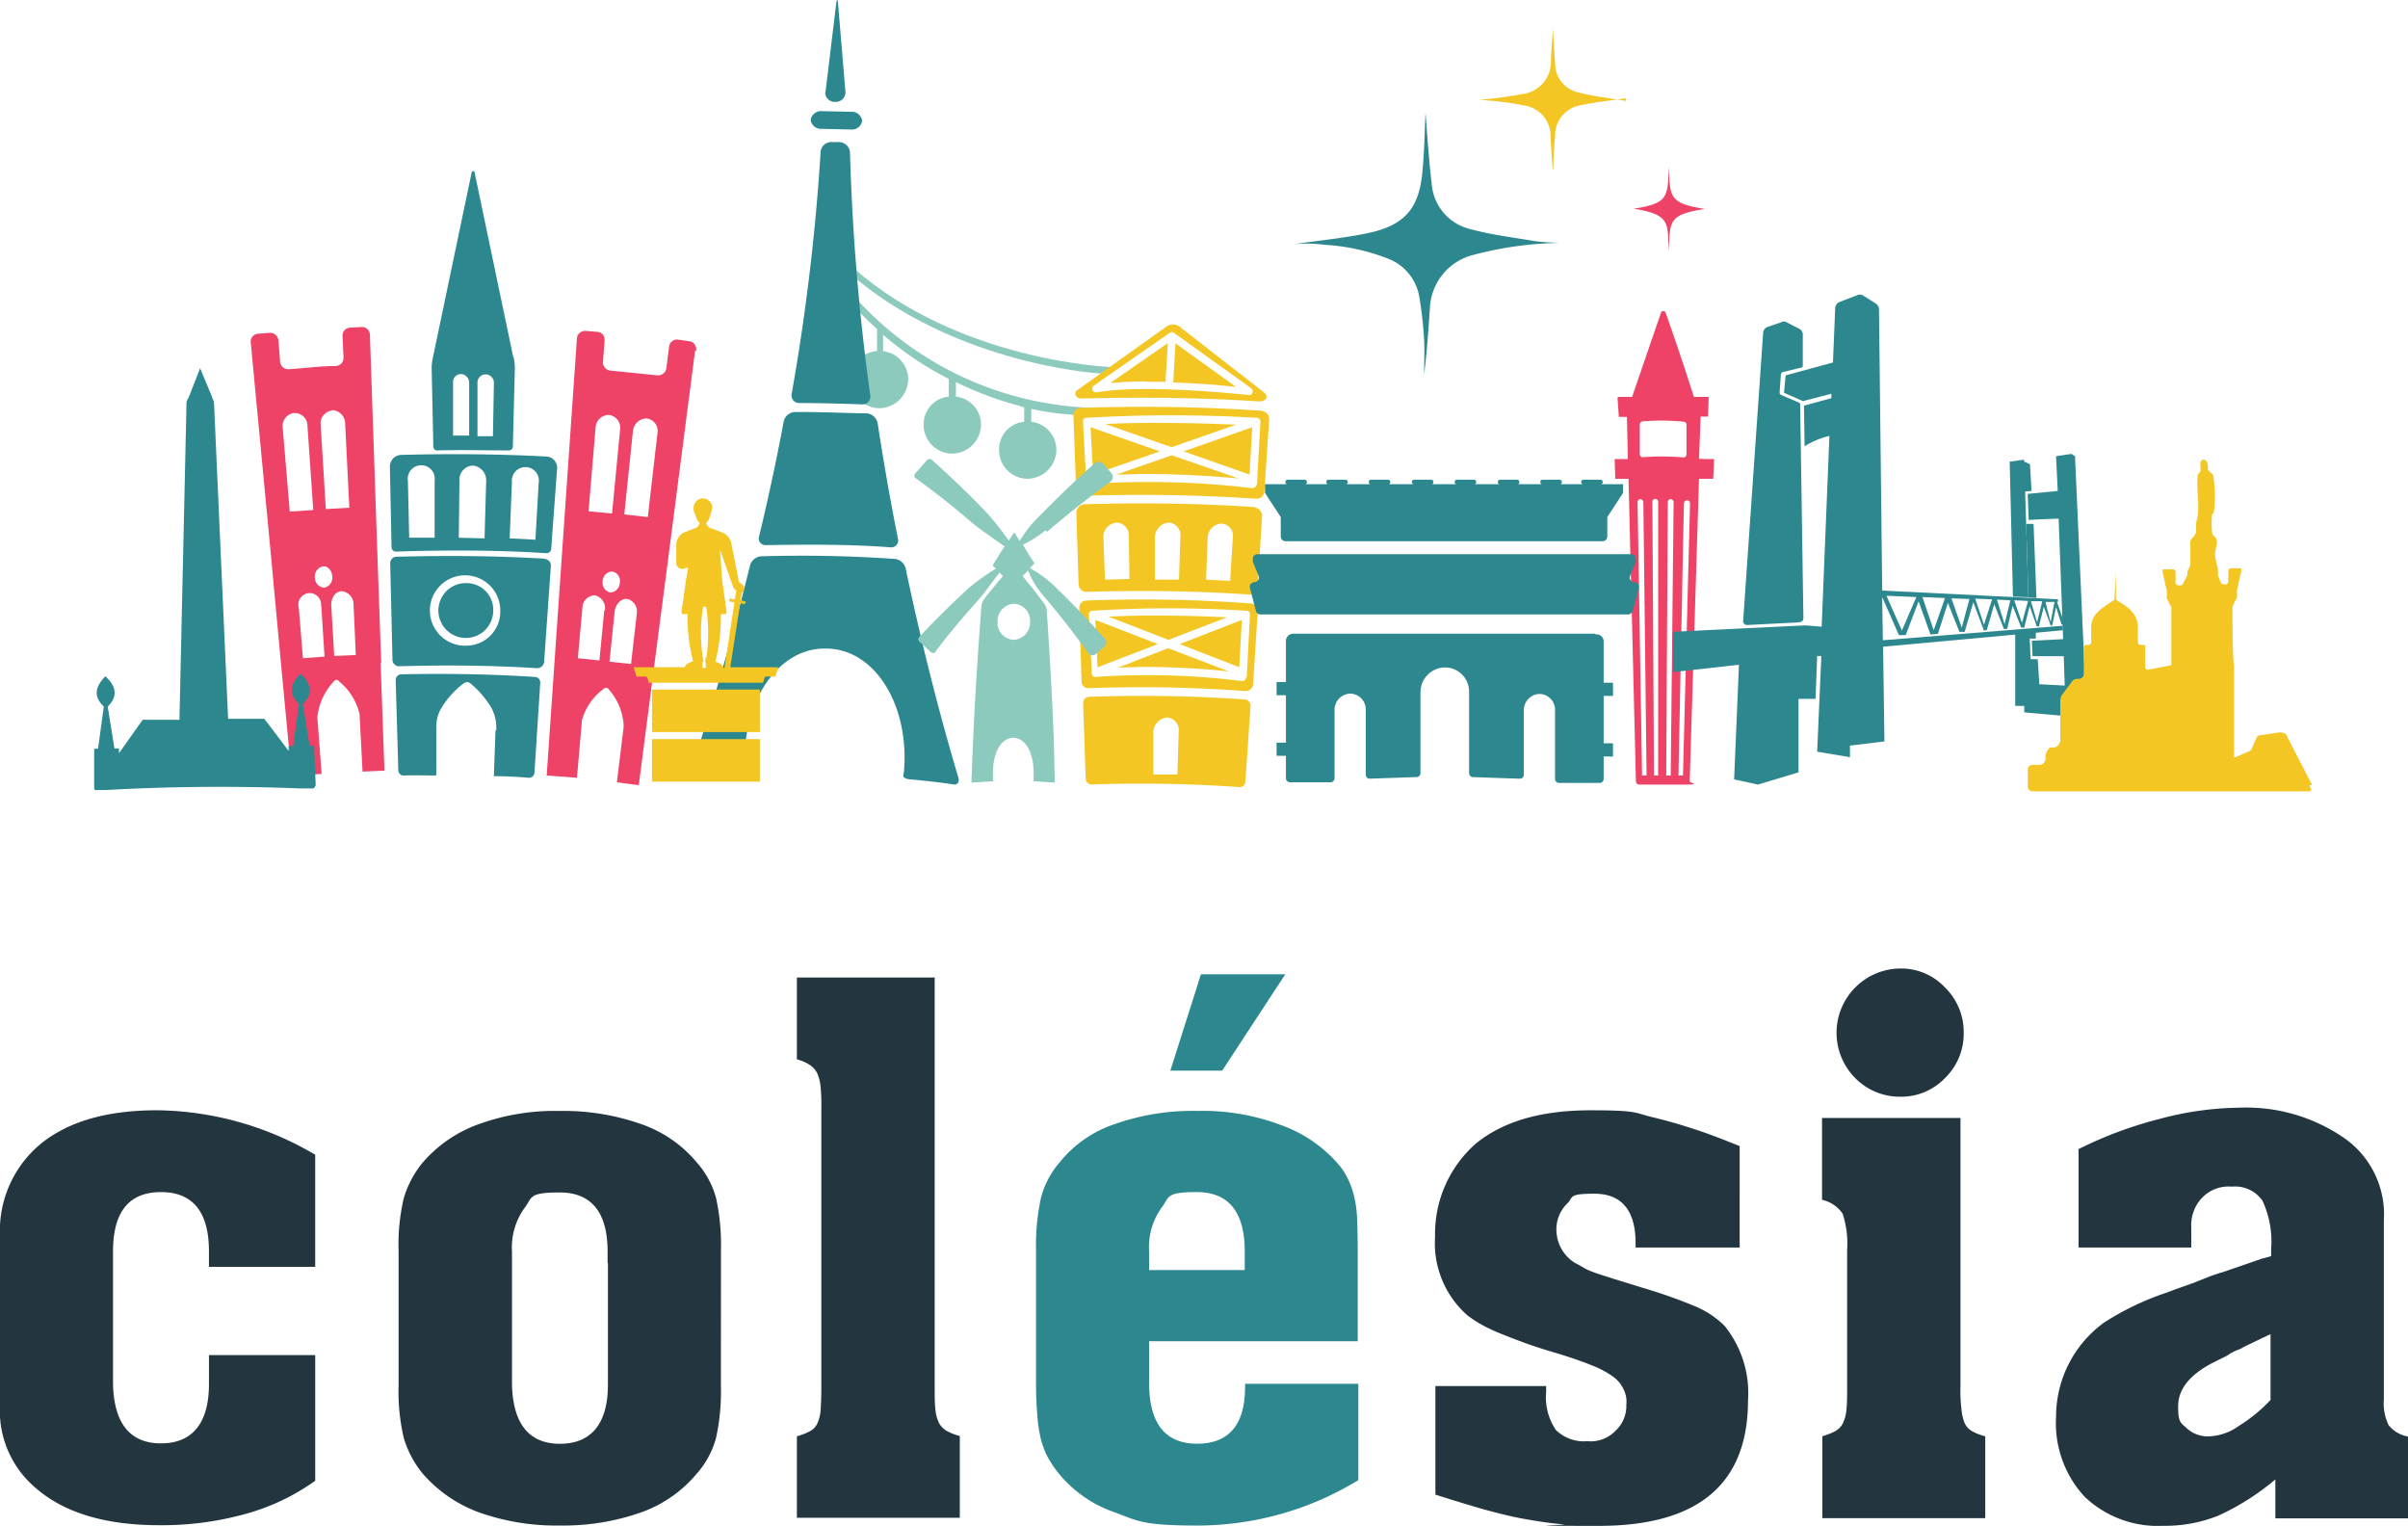
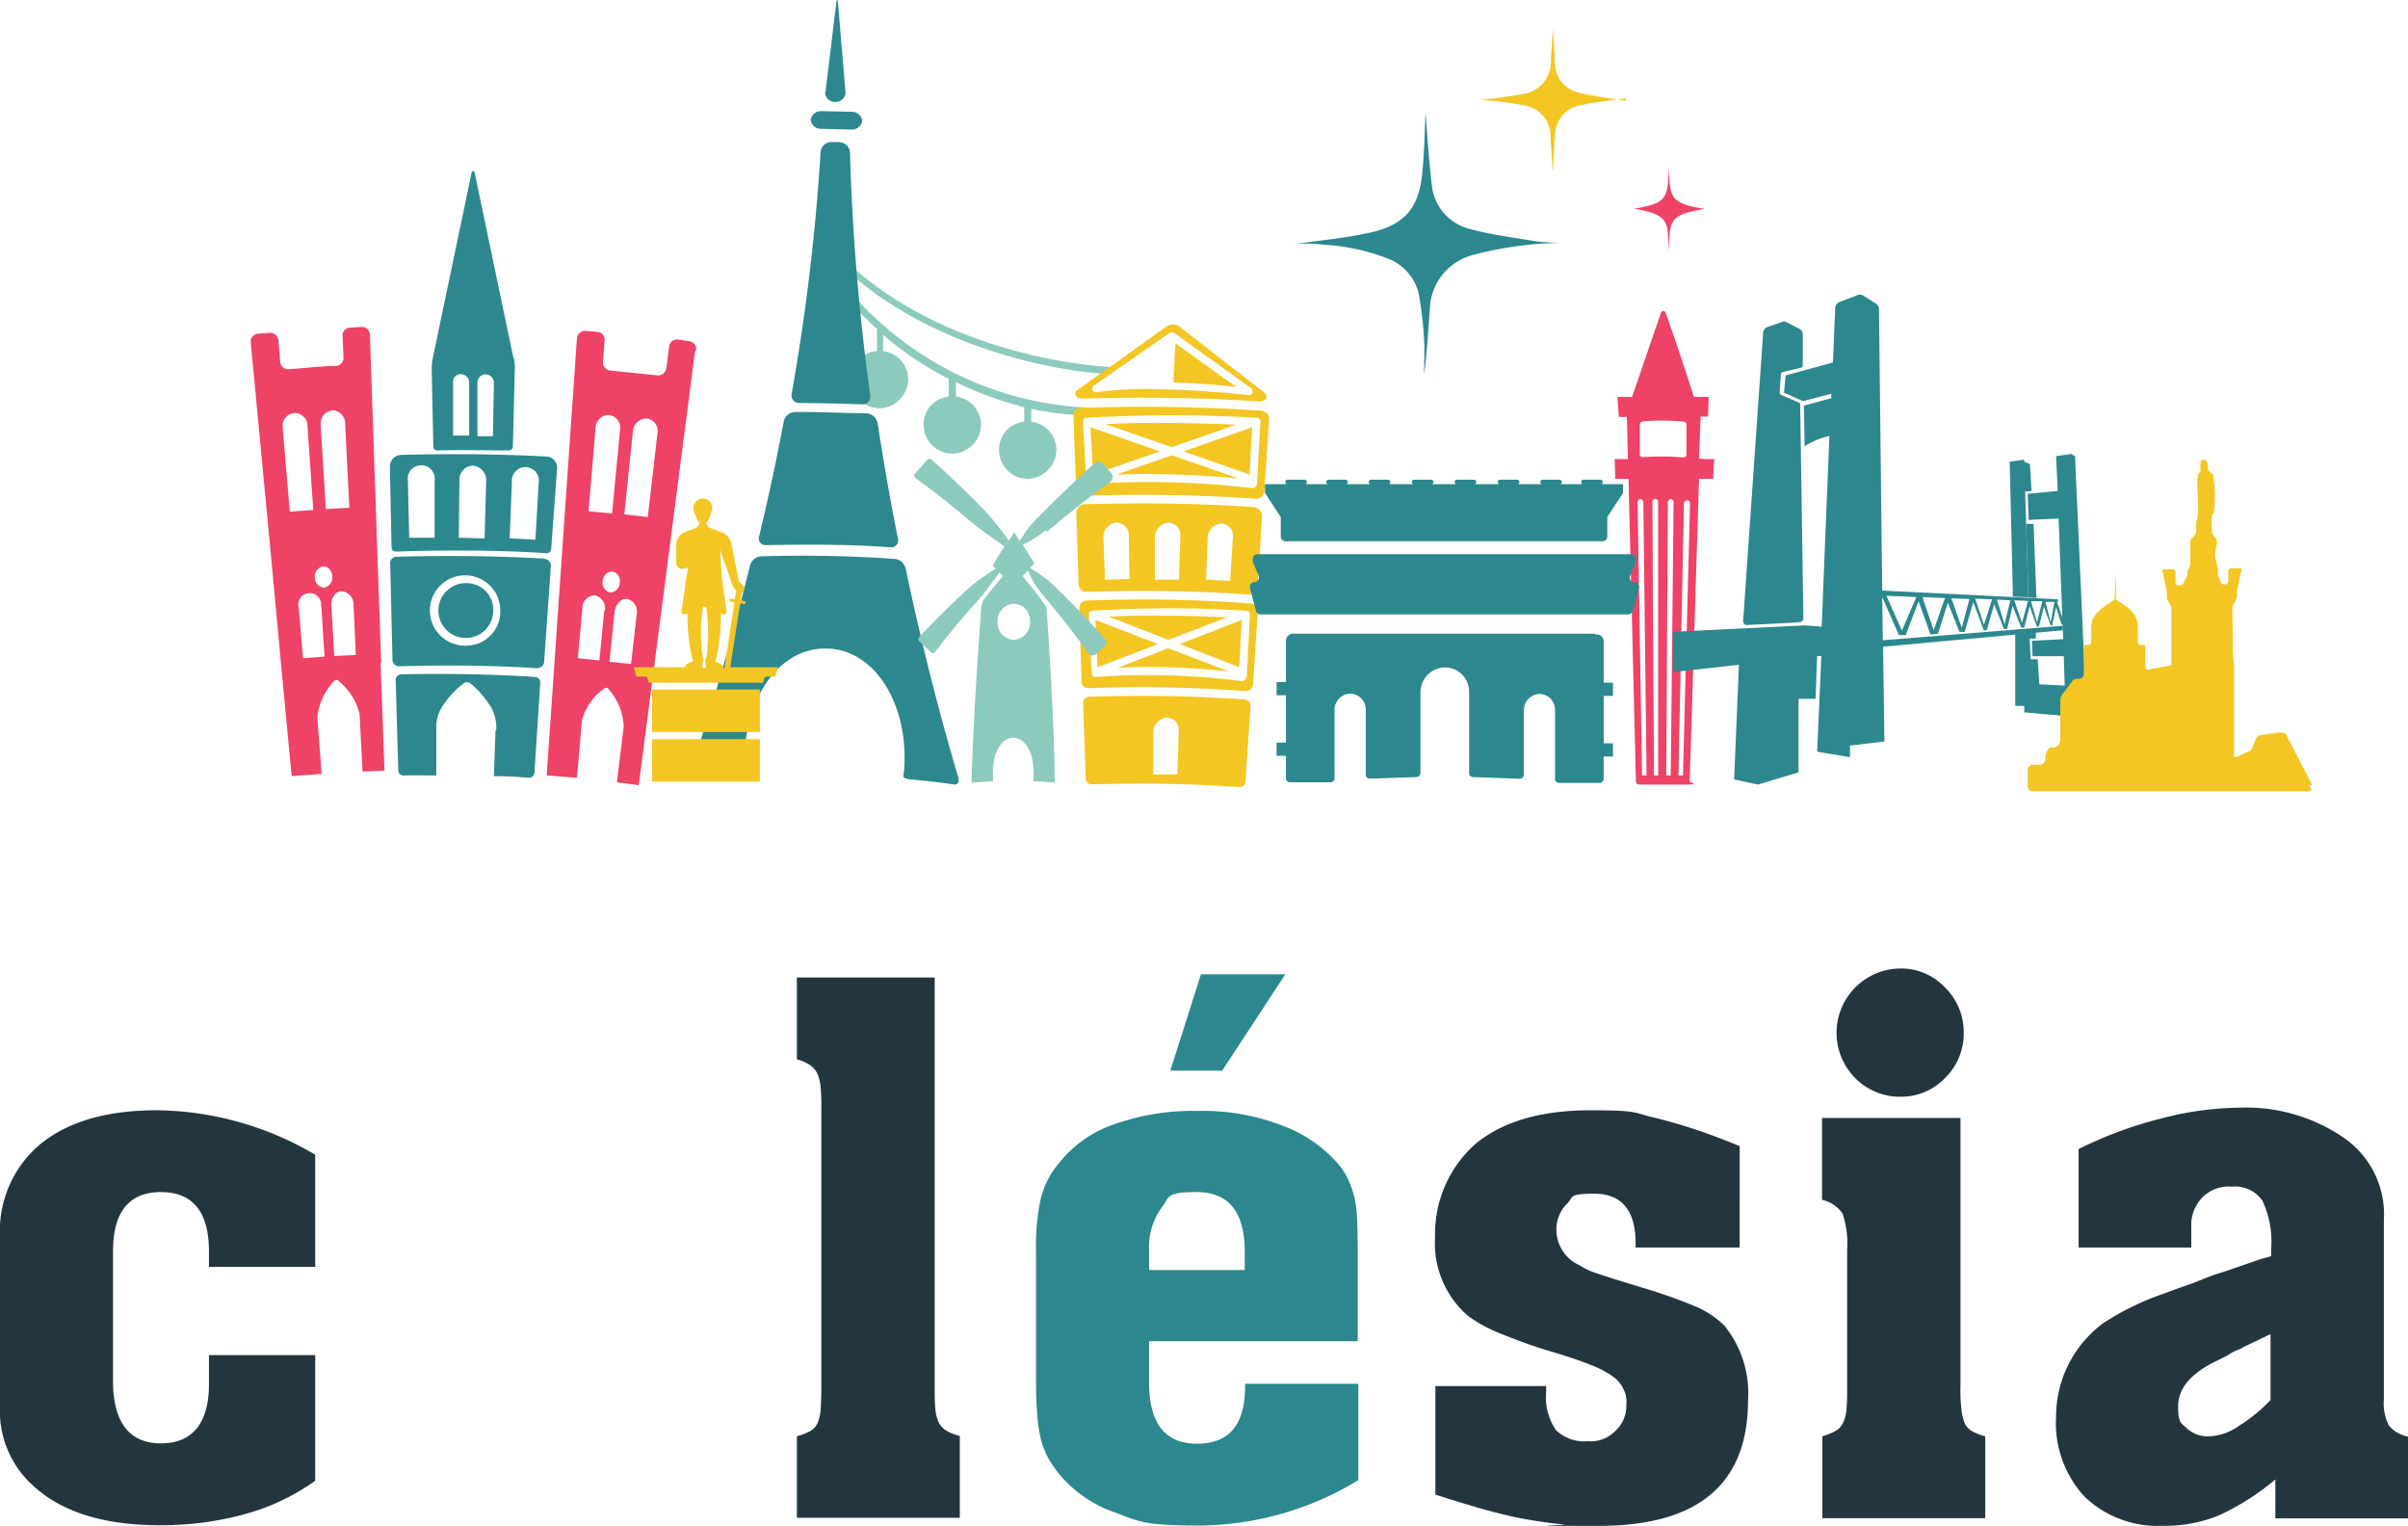
<svg xmlns="http://www.w3.org/2000/svg" width="183.572" height="116.302" viewBox="0 0 183.572 116.302">
  <g transform="translate(-30.741 -19.083)">
    <path d="M61.109,62.143l-.123,3.487c.884,0,1.767.049,2.651.123a.415.415,0,0,0,.442-.393l.442-6.851a.415.415,0,0,0-.393-.442c-3.412-.221-6.823-.27-10.211-.2a.436.436,0,0,0-.417.442l.2,6.876a.4.4,0,0,0,.442.393c.81-.025,1.644,0,2.454,0V61.922a2.846,2.846,0,0,1,.27-1.277,6.634,6.634,0,0,1,1.816-2.087.406.406,0,0,1,.515,0,7.265,7.265,0,0,1,1.6,1.866,3.208,3.208,0,0,1,.368,1.719Z" transform="translate(7.406 12.612)" fill="#2c888e" />
    <path d="M128.441,55.525h-23a.55.55,0,0,0-.563.54v3.143h-.712v1.007h.712v3.61h-.712v1.007h.712v1.719a.3.3,0,0,0,.294.295h3.117a.3.3,0,0,0,.294-.295V61.345a1.236,1.236,0,0,1,1.129-1.252,1.2,1.2,0,0,1,1.251,1.2v4.985a.3.3,0,0,0,.294.295l3.584-.123a.3.3,0,0,0,.294-.295V60.044a1.9,1.9,0,0,1,1.67-1.94,1.846,1.846,0,0,1,2.037,1.842v6.213a.3.3,0,0,0,.294.295l3.584.123a.3.3,0,0,0,.294-.295V61.37a1.236,1.236,0,0,1,1.129-1.252,1.2,1.2,0,0,1,1.251,1.2V66.6a.3.3,0,0,0,.294.295h3.117a.3.3,0,0,0,.294-.295V64.882h.712V63.875H129.1v-3.61h.712V59.258H129.1V56.115a.536.536,0,0,0-.565-.54h-.073V55.55Z" transform="translate(23.895 11.86)" fill="#2c888e" />
    <path d="M130.042,48.231l.122-3.217h.565l.049-1.5h-1.129c-.687-2.161-1.4-4.3-2.159-6.434a.189.189,0,0,0-.343,0l-2.209,6.434H123.93c-.123,0-.1.123-.1.123l.1,1.4h.614l.073,3.217h-1.006l.049,1.5h1.006l.565,23.059a.253.253,0,0,0,.27.246h3.559c1.178,0,.245-.123.27-.246l.712-23.059h1.08l.073-1.5c-.368,0-.736,0-1.1-.025h-.049ZM125.7,72.371l-.343-20.849a.237.237,0,0,1,.22-.221.261.261,0,0,1,.221.221l.245,20.849H125.7Zm.908,0-.122-20.849a.221.221,0,1,1,.441,0V72.371h-.319Zm-.859-24.262a.22.22,0,0,1-.221-.221V45.6a.238.238,0,0,1,.221-.221,16.519,16.519,0,0,1,3.117.025.22.22,0,0,1,.22.221v2.284a.237.237,0,0,1-.22.221A18.9,18.9,0,0,0,125.746,48.108Zm2.16,24.262h-.368l.122-20.849a.238.238,0,0,1,.221-.221.261.261,0,0,1,.221.221l-.221,20.849Zm.932,0h-.367l.416-20.751a.243.243,0,0,1,.247-.221.22.22,0,0,1,.22.221l-.539,20.751Z" transform="translate(30.223 5.822)" fill="#ee4266" />
    <path d="M79.574,34.891l.344-.393c8.026,7.073,19.464,7.539,19.562,7.539v.516h-.245c-1.669,0-12.2-1.13-19.636-7.686Z" transform="translate(15.892 5.017)" fill="#8ccabe" />
    <path d="M81.746,40.345V38.651a25.367,25.367,0,0,1-2.283-2.308L79.856,36a25.414,25.414,0,0,0,19.685,8.669v.516h-.417a20.28,20.28,0,0,1-5.621-.442v.982a2.159,2.159,0,0,1,1.914,2.161,2.239,2.239,0,0,1-2.184,2.186,2.19,2.19,0,0,1-2.185-2.186,2.107,2.107,0,0,1,1.915-2.161V44.618a1.409,1.409,0,0,1-.344-.1,26.345,26.345,0,0,1-4.86-1.817v1.105a2.159,2.159,0,0,1,1.915,2.161,2.239,2.239,0,0,1-2.185,2.186A2.19,2.19,0,0,1,85.3,45.969a2.107,2.107,0,0,1,1.914-2.161V42.457a24.849,24.849,0,0,1-5.007-3.364v1.252a2.159,2.159,0,0,1,1.914,2.161,2.239,2.239,0,0,1-2.184,2.186,2.19,2.19,0,0,1-2.185-2.186,2.107,2.107,0,0,1,1.915-2.161h.074Z" transform="translate(15.856 5.505)" fill="#8ccabe" />
    <path d="M61.785,43.088,58.84,29.017c0-.123-.2-.123-.221,0L55.673,43.088a3.765,3.765,0,0,0-.1,1.056l.123,5.771a.29.29,0,0,0,.319.295c1.816-.049,3.608,0,5.424,0a.3.3,0,0,0,.319-.295l.147-5.771a3.946,3.946,0,0,0-.1-1.08ZM58.422,49.08H57.2V45.053a.6.6,0,0,1,.589-.663.655.655,0,0,1,.638.663V49.08Zm1.865.049H59.061V45.053a.619.619,0,0,1,.638-.638.634.634,0,0,1,.614.663l-.074,4.052Z" transform="translate(8.08 3.203)" fill="#2c888e" />
    <path d="M65.145,45.381c-3.731-.2-7.462-.221-11.192-.123a.9.9,0,0,0-.785.982l.123,6.041a.336.336,0,0,0,.344.344c3.829-.123,7.658-.123,11.462.123a.355.355,0,0,0,.368-.344l.442-6.041A.859.859,0,0,0,65.145,45.381ZM54.639,51.593l-.1-4.347a1.031,1.031,0,1,1,2.037-.025v4.347H54.615Zm5.768.025-1.988-.049.049-4.347A1.07,1.07,0,0,1,59.5,46.068a1.129,1.129,0,0,1,1.006,1.2l-.123,4.346Zm3.854.1-1.964-.1.172-4.3a1.031,1.031,0,1,1,2.037.1Z" transform="translate(7.298 8.5)" fill="#2c888e" />
    <path d="M73.574,39.608a.617.617,0,0,0-.515-.712l-.884-.123a.61.61,0,0,0-.663.565l-.2,1.6a.64.64,0,0,1-.663.565l-3.633-.368a.629.629,0,0,1-.54-.688l.123-1.6a.6.6,0,0,0-.565-.663l-.908-.074a.624.624,0,0,0-.638.589L63.339,55.276,62.75,63.8,62.185,72l2.307.172.368-4.224v-.123a4.465,4.465,0,0,1,1.669-2.431.242.242,0,0,1,.393.049,4.521,4.521,0,0,1,1.129,2.726v.123l-.515,4.224,1.669.221,1.055-8.153,1.1-8.448,2.135-16.5h.049Zm-4.811,6.139a1.041,1.041,0,0,1,1.055-.958.955.955,0,0,1,.81,1.13L69.892,52.3l-1.792-.2.663-6.385Zm-2.847-.27a1,1,0,0,1,1.031-.958.988.988,0,0,1,.834,1.13l-.614,6.385-1.792-.172.54-6.409Zm1.1,12.573a.762.762,0,0,1-.564-.86.752.752,0,0,1,.736-.737.715.715,0,0,1,.565.86A.753.753,0,0,1,67.02,58.051Zm1.3.491a.979.979,0,0,1,.736,1.13L68.616,63.5l-1.644-.172.393-3.831C67.438,58.935,67.855,58.493,68.321,58.542Zm-1.743.86-.368,3.831-1.644-.172.344-3.831a.956.956,0,0,1,.957-.958,1,1,0,0,1,.761,1.13Z" transform="translate(10.233 6.192)" fill="#ee4266" />
    <path d="M55.108,63.477,54.813,55.1l-.565-16.6a.607.607,0,0,0-.614-.614l-.908.049a.6.6,0,0,0-.565.663l.074,1.6a.629.629,0,0,1-.565.663c-1.227,0-2.43.172-3.633.246a.624.624,0,0,1-.638-.589l-.123-1.6a.645.645,0,0,0-.663-.589l-.908.074a.6.6,0,0,0-.54.688l1.571,16.551.785,8.472.761,8.005,2.283-.172-.319-4.224V67.6a4.653,4.653,0,0,1,1.276-2.726.206.206,0,0,1,.344,0,4.552,4.552,0,0,1,1.6,2.554v.123l.221,4.224,1.669-.074-.295-8.2Zm-4.344-5.722a.756.756,0,0,1-.712-.761.779.779,0,0,1,.614-.86c.368-.049.687.319.712.761A.779.779,0,0,1,50.763,57.756Zm1.325.27A1,1,0,0,1,53,59.033l.172,3.855-1.645.074L51.3,59.106C51.279,58.542,51.622,58.026,52.089,58.026Zm-1.546,1.13.245,3.855-1.645.123-.319-3.856a.868.868,0,1,1,1.694-.123Zm.81-14.931a1.027,1.027,0,0,1,1.006,1.007l.319,6.434-1.792.1-.393-6.409a.986.986,0,0,1,.884-1.105Zm-2.872.221a.973.973,0,0,1,1.006.982l.442,6.409-1.792.123-.54-6.409a.985.985,0,0,1,.859-1.105Z" transform="translate(4.694 6.12)" fill="#ee4266" />
    <path d="M58.112,52.617A2.091,2.091,0,1,0,60.075,54.7,2.03,2.03,0,0,0,58.112,52.617Z" transform="translate(8.268 10.913)" fill="#2c888e" />
    <path d="M64.943,51.258c-3.755-.221-7.511-.245-11.266-.147a.49.49,0,0,0-.491.54l.172,7.318a.5.5,0,0,0,.515.491c3.51-.1,7.02-.074,10.505.147a.534.534,0,0,0,.54-.467l.515-7.318a.5.5,0,0,0-.466-.54Zm-5.866,6.63a2.683,2.683,0,1,1,2.5-2.677A2.6,2.6,0,0,1,59.076,57.889Z" transform="translate(7.303 10.405)" fill="#2c888e" />
    <path d="M78.23,26.081l.81-6.7c.049-.393.123-.393.147,0l.565,6.753a.732.732,0,0,1-.785.712.715.715,0,0,1-.761-.737Z" transform="translate(15.445)" fill="#2c888e" />
    <path d="M80.414,26.873,78.2,26.824a.794.794,0,0,1-.835-.687.8.8,0,0,1,.859-.663l2.234.049a.794.794,0,0,1,.835.688.784.784,0,0,1-.859.663Z" transform="translate(15.175 2.08)" fill="#2c888e" />
    <path d="M79.913,27.252h-.54a.825.825,0,0,0-.884.688,164.359,164.359,0,0,1-2.209,18.491.581.581,0,0,0,.589.712c1.6,0,3.191.049,4.786.1a.59.59,0,0,0,.614-.687,169,169,0,0,1-1.546-18.541.858.858,0,0,0-.859-.761Z" transform="translate(14.816 2.659)" fill="#2c888e" />
    <path d="M86.711,67.591v.221c-.049.123.2.246.491.27,1.1.1,2.234.221,3.363.393.295.025.442-.221.319-.565-1.375-4.641-2.749-9.921-4-15.888a.965.965,0,0,0-.785-.737,102.665,102.665,0,0,0-10.284-.2.96.96,0,0,0-.81.737c-1.448,5.894-3.019,11.2-4.565,15.741-.123.344,0,.614.319.589,1.129-.1,2.234-.221,3.363-.27.295,0,.54-.123.515-.246V67.42c-.344-5.083,2.43-9.405,6.21-9.307,3.78.049,6.382,4.469,5.891,9.528Z" transform="translate(12.903 10.402)" fill="#2c888e" />
    <path d="M82.586,42.878c-1.816-.025-3.657-.123-5.474-.1a.911.911,0,0,0-.834.737c-.565,3.02-1.2,5.943-1.866,8.718a.505.505,0,0,0,.491.688c3.191-.049,6.406-.074,9.573.172a.529.529,0,0,0,.515-.663c-.564-2.824-1.08-5.746-1.546-8.791a.937.937,0,0,0-.81-.761Z" transform="translate(14.205 7.711)" fill="#2c888e" />
    <path d="M135.3,60.486a.3.3,0,0,0,.294-.319l-.245-16.281a.156.156,0,0,0-.123-.147l-1.325-.565a.214.214,0,0,1-.122-.172l.1-1.4a.229.229,0,0,1,.122-.172l1.424-.344c.1,0,.123-.1.123-.172V38.556a.475.475,0,0,0-.245-.418l-1.007-.516a.333.333,0,0,0-.367,0l-1.08.368a.518.518,0,0,0-.319.393L131,60.412a.3.3,0,0,0,.27.295l3.927-.2Z" transform="translate(32.627 6.016)" fill="#2c888e" />
    <path d="M148,47.926l-.123-2.063-.441-.2v-.147l-1.105.147.247,10.289,1.178.049-.247-8.055L148,47.9Z" transform="translate(37.617 8.603)" fill="#2c888e" />
    <path d="M147.817,49.209h-.539l.171,5.6.614.049-.22-5.648Z" transform="translate(37.925 9.804)" fill="#2c888e" />
    <path d="M151.164,61.868l-.245-2.308-2.259-.123h-.171l-.123-1.915h-.539l-.074-1.572h.467V55.36h-.539l-1.031.049v5.673h.687v.491l3.829.344Z" transform="translate(37.72 11.806)" fill="#2c888e" />
    <path d="M151,45.384l-.294-.2-1.178.172.122,2.529v.123l-2.282.221.074,1.989c.687-.049,2.282-.1,2.282-.1l.343,9.184-2.38.123.049,1.179h2.38l.123,3.88,1.1-.123.467-.344-.835-18.712Z" transform="translate(37.955 8.496)" fill="#2c888e" />
    <path d="M126.963,64.8l5.031-.565-.368,8.742,1.817.393,3.092-.933v-5.6h1.3l.122-3.266h.319c0-.025-.319,7.293-.319,7.293l2.5.418V70.4l2.627-.319-.1-7.22,13.7-1.252v-.344l-13.721,1.105-.049-3.291,1.276,2.9h.516l.982-2.578.908,2.529.565-.049.761-2.358.883,2.21h.394l.663-2.259.81,2.161.22-.049.565-1.965.737,1.891h.245l.418-1.768.663,1.67h.221l.416-1.645.541,1.547h.171c0-.025.368-1.5.368-1.5l.516,1.424h.123l.294-1.4.417,1.326h.245l-.59-1.719h.074v-.2l-13.4-.663-.245-21.438a.549.549,0,0,0-.245-.442l-.933-.589a.455.455,0,0,0-.467-.049l-1.351.516a.539.539,0,0,0-.343.467l-.171,4.15-3.609.982-.122,1.326,1.447.638,2.16-.565v.344c-.565.147-2.086.565-2.086.565L137,47.583a6.213,6.213,0,0,1,1.89-.786l-.59,14.538-1.251-.1-10.088.491V64.8Zm29.085-5.329-.294,1.523-.392-1.547h.687Zm-.932-.049-.394,1.572-.467-1.6h.835v.025Zm-1.08-.049-.467,1.67-.589-1.719Zm-1.351-.049-.441,1.817-.588-1.866,1.055.049Zm-1.4-.049-.614,1.915-.663-1.989,1.276.049Zm-1.719-.049-.588,2.186-.786-2.235Zm-1.865-.074-.859,2.456-.859-2.529Zm-2.184-.074-1.1,2.554-1.178-2.652Z" transform="translate(31.314 5.513)" fill="#2c888e" />
-     <path d="M53,72.086a.194.194,0,0,1-.2.2h-.933q-7.437-.295-14.85.123h-.663a.149.149,0,0,1-.2-.147v-3h.295l.442-3.217c-.834-.786-.638-1.547.123-2.308.785.737,1.006,1.5.172,2.308l.515,3.192h.344v.368l.712-1.007,1.1-1.547h2.8c0-.025.54-24.238.54-24.238l.049-.1v-.049l.1-.147.54-1.375.344-.884.933,2.235v.049l.123.246,1.08,24.189h2.749c0-.025,1.129,1.473,1.129,1.473l.736.982v-.368h.344l.442-3.217c-.834-.786-.638-1.547.123-2.308.785.737,1.006,1.5.172,2.308l.515,3.192h.344l.123,3v.049H53Z" transform="translate(1.765 6.892)" fill="#2c888e" />
    <path d="M115.2,25.659c.122,1.645.245,3.487.465,5.353a3.84,3.84,0,0,0,3.019,3.413c1.547.418,3.166.614,4.762.884.614.1,1.227.1,1.914.147a27.333,27.333,0,0,0-6.5.909,4.373,4.373,0,0,0-3.339,4.1c-.122,1.67-.22,3.34-.441,5.01,0-.884.049-1.768,0-2.652a29.086,29.086,0,0,0-.368-3.266,3.779,3.779,0,0,0-2.257-2.849,15.636,15.636,0,0,0-4.935-1.105,10.609,10.609,0,0,0-2.331-.049c1.939-.295,3.9-.467,5.792-.884,2.921-.663,3.805-2.161,4-4.985.123-1.4.147-2.8.2-4Z" transform="translate(24.226 2.14)" fill="#2c888e" />
    <path d="M121.423,31.494c-.025-.589-.1-1.547-.147-2.456a2.366,2.366,0,0,0-2.062-2.456,23.039,23.039,0,0,0-3.436-.418,31.072,31.072,0,0,0,3.337-.442A2.473,2.473,0,0,0,121.3,23.1c.049-.909.123-1.817.147-2.382.05.663.1,1.67.172,2.677a2.262,2.262,0,0,0,1.792,2.21c1.2.295,2.406.442,3.608.638v-.2c-1.129.172-2.259.27-3.363.516a2.327,2.327,0,0,0-2.037,2.382c-.1.958-.122,1.891-.147,2.529Z" transform="translate(27.674 0.531)" fill="#f3c623" />
    <path d="M130.055,31.9c-2.725.442-2.578.909-2.676,3.217-.122-2.063.245-2.8-2.675-3.241,2.626-.418,2.6-.835,2.675-3.217.1,2.308,0,2.8,2.676,3.217Z" transform="translate(30.579 3.118)" fill="#ee4266" />
    <path d="M93.463,43.65l.2,3.61,5.081-1.768Z" transform="translate(20.412 7.995)" fill="#f3c623" />
    <path d="M104.28,43.536c-2.282-.1-6.651-.221-9.965-.049l5.056,1.768Z" transform="translate(20.689 7.914)" fill="#f3c623" />
    <path d="M94.969,46.737c.663,0,1.448-.049,2.332-.049,1.939,0,4.394.1,6.97.344l-5.1-1.768-4.222,1.473Z" transform="translate(20.894 8.52)" fill="#f3c623" />
    <path d="M103.847,47.236l.2-3.585-5.228,1.842,5.032,1.768Z" transform="translate(22.153 7.995)" fill="#f3c623" />
    <path d="M106.89,42.779a137.555,137.555,0,0,0-13.868-.221.542.542,0,0,0-.54.589l.2,5.55a.571.571,0,0,0,.564.565,131.542,131.542,0,0,1,13.2.221.573.573,0,0,0,.59-.54l.368-5.525a.6.6,0,0,0-.541-.614Zm-.443,5.6c0,.1-.049.147-.122.221a.28.28,0,0,1-.2.074H106.1a67.584,67.584,0,0,0-12.4-.319.222.222,0,0,1-.172-.074v-.025c0-.025-.049-.049-.074-.1v-.1l-.245-4.445v-.1s.025,0,.025-.049c0-.025.049-.074.074-.1a.128.128,0,0,1,.1-.049h.049a112.818,112.818,0,0,1,13.009,0h.049c.049,0,.073,0,.1.049.024,0,.049.049.073.1,0,0,.025,0,.05.049v.123l-.27,4.764h-.025Z" transform="translate(20.092 7.614)" fill="#f3c623" />
    <path d="M106.271,48.315c-4.32-.295-8.665-.344-13.009-.221a.651.651,0,0,0-.614.663l.172,5.427a.594.594,0,0,0,.638.589c4.124-.123,8.247-.074,12.346.2a.628.628,0,0,0,.663-.565l.343-5.4a.645.645,0,0,0-.565-.663ZM94.832,53.84,94.71,50.6a1.084,1.084,0,0,1,1.006-1.105.965.965,0,0,1,.933,1.056l.049,3.241Zm5.67,0H98.637V50.574a1.158,1.158,0,0,1,1.055-1.08.96.96,0,0,1,.884,1.105l-.1,3.241Zm3.878.1-1.841-.1.123-3.241a1.111,1.111,0,0,1,1.079-1.031.936.936,0,0,1,.835,1.105l-.2,3.241Z" transform="translate(20.146 9.421)" fill="#f3c623" />
-     <path d="M97.439,41.762h1.375l.172-2.947L94.592,41.86a26.418,26.418,0,0,1,2.847-.123Z" transform="translate(20.779 6.422)" fill="#f3c623" />
    <path d="M98.222,41.8c1.914.074,3.706.221,4.786.344l-4.614-3.315Z" transform="translate(21.96 6.427)" fill="#f3c623" />
    <path d="M107.075,43l-6.529-5.083a.846.846,0,0,0-1.031,0L92.667,42.8c-.245.344.123.614.442.589,4.492-.123,9.008-.074,13.5.221.319,0,.761-.221.467-.565Zm-.982-.049a.255.255,0,0,1-.245.172h-.024c-.1,0-7.9-.884-11.61-.2a.358.358,0,0,1-.319-.172.315.315,0,0,1,.1-.344l5.793-4.027a.258.258,0,0,1,.319,0l5.89,4.224A.3.3,0,0,1,106.093,42.947Z" transform="translate(20.127 6.071)" fill="#f3c623" />
    <path d="M93.74,54.731l.172,3.61,4.59-1.768Z" transform="translate(20.502 11.601)" fill="#f3c623" />
    <path d="M103.533,54.615c-2.087-.1-6.038-.221-9.033-.049l4.565,1.768Z" transform="translate(20.749 11.519)" fill="#f3c623" />
    <path d="M95.08,57.833c.589,0,1.325-.049,2.111-.049a61.8,61.8,0,0,1,6.308.344L98.86,56.36l-3.8,1.473Z" transform="translate(20.93 12.131)" fill="#f3c623" />
    <path d="M103.133,58.316l.2-3.585-4.737,1.842,4.541,1.768Z" transform="translate(22.081 11.601)" fill="#f3c623" />
    <path d="M105.9,53.859a112.95,112.95,0,0,0-12.567-.221.553.553,0,0,0-.515.589l.172,5.55a.515.515,0,0,0,.54.54,108.234,108.234,0,0,1,11.979.221.564.564,0,0,0,.563-.54l.345-5.525a.574.574,0,0,0-.492-.614Zm-.368,5.624a.366.366,0,0,1-.1.221.266.266,0,0,1-.172.074h-.024a57.54,57.54,0,0,0-11.217-.319.223.223,0,0,1-.172-.074V59.36c0-.025-.049-.049-.074-.1v-.1l-.221-4.445v-.1l.025-.049c0-.025.049-.074.074-.1.025,0,.049-.049.1-.049H93.8a92.6,92.6,0,0,1,11.782,0h.049a.1.1,0,0,1,.1.049c.025,0,.049.049.074.1,0,0,.024,0,.024.049v.123l-.245,4.764Z" transform="translate(20.201 11.22)" fill="#f3c623" />
    <path d="M105.358,59.372a112.8,112.8,0,0,0-11.88-.2.462.462,0,0,0-.442.467l.2,5.771a.461.461,0,0,0,.466.442,107.23,107.23,0,0,1,11.242.2.442.442,0,0,0,.467-.418l.392-5.771a.48.48,0,0,0-.418-.491Zm-5.105,5.722H98.387V61.828a1.158,1.158,0,0,1,1.055-1.08.96.96,0,0,1,.884,1.105l-.1,3.241Z" transform="translate(20.273 13.023)" fill="#f3c623" />
    <path d="M93.4,51.061c1.546-1.3,3.166-2.628,4.86-3.831a.473.473,0,0,0,.1-.663l-.614-.712a.468.468,0,0,0-.663-.049c-1.448,1.277-2.823,2.6-4.148,3.954a9.007,9.007,0,0,0-1.571,1.965l-.417-.663-.417.638a21.911,21.911,0,0,0-1.644-2.087c-1.325-1.4-2.724-2.726-4.2-4.052a.274.274,0,0,0-.393,0l-.884,1.007a.244.244,0,0,0,.049.393c1.5,1.08,2.945,2.235,4.32,3.414l.564.442,1.865,1.326c-.319.491-.614.958-.908,1.449l.245.245a16.993,16.993,0,0,0-2.037,1.449c-1.3,1.2-2.553,2.431-3.8,3.757a.237.237,0,0,0,0,.344l.884.81c.123.1.27.1.344-.025,1.006-1.351,2.111-2.652,3.215-3.88l.442-.516,1.227-1.645.123.123.147.147-.123.147-.2.221c-.368.467-.761.909-1.1,1.375a1.058,1.058,0,0,0-.221.54c-.344,4.494-.614,8.988-.761,13.457l1.644-.1v-.368c-.074-1.817.638-2.947,1.546-2.947s1.62,1.13,1.546,2.947v.368l1.62.1-.074-3.192c-.123-3.315-.319-6.606-.54-9.921a1.113,1.113,0,0,0-.2-.54c-.442-.589-.908-1.2-1.375-1.743l-.147-.2-.123-.147.147-.147.27-.27.172.393.147.295a7.372,7.372,0,0,0,.785,1.154c1.2,1.4,2.381,2.9,3.485,4.445a.4.4,0,0,0,.589.074l.638-.565a.424.424,0,0,0,.049-.589c-1.178-1.326-2.356-2.578-3.608-3.782a8.622,8.622,0,0,0-1.792-1.424l-.319-.2.344-.344c-.295-.467-.589-.933-.884-1.424l.466-.246a8.943,8.943,0,0,0,1.276-.859l.049.049Zm-2.5,8.2a1.3,1.3,0,0,1-1.227-1.375,1.319,1.319,0,0,1,1.252-1.375,1.285,1.285,0,0,1,1.227,1.375A1.319,1.319,0,0,1,90.894,59.263Z" transform="translate(17.114 8.59)" fill="#8ccabe" />
    <path d="M105.1,51.359h24.127a.362.362,0,0,0,.368-.368V49.518l1.2-1.842v-.663h-1.67c.074,0,.123-.1.123-.172a.185.185,0,0,0-.172-.172h-1.3a.168.168,0,0,0-.172.172.163.163,0,0,0,.123.172h-1.719c.074,0,.123-.1.123-.172a.184.184,0,0,0-.172-.172h-1.3a.168.168,0,0,0-.172.172.163.163,0,0,0,.123.172h-1.841c.074,0,.123-.1.123-.172a.185.185,0,0,0-.172-.172h-1.3a.168.168,0,0,0-.172.172.164.164,0,0,0,.122.172h-1.889c.073,0,.122-.1.122-.172a.184.184,0,0,0-.171-.172h-1.3a.168.168,0,0,0-.172.172.163.163,0,0,0,.123.172h-1.865c.073,0,.122-.1.122-.172a.184.184,0,0,0-.171-.172h-1.3a.168.168,0,0,0-.172.172.163.163,0,0,0,.123.172h-1.89c.074,0,.123-.1.123-.172a.185.185,0,0,0-.172-.172h-1.3a.168.168,0,0,0-.172.172.163.163,0,0,0,.123.172h-1.841c.073,0,.122-.1.122-.172a.184.184,0,0,0-.171-.172h-1.3a.167.167,0,0,0-.171.172.164.164,0,0,0,.122.172h-1.718c.073,0,.122-.1.122-.172a.184.184,0,0,0-.171-.172h-1.3a.167.167,0,0,0-.171.172.164.164,0,0,0,.122.172H103.5v.663l1.2,1.842v1.473a.362.362,0,0,0,.368.368h.025Z" transform="translate(23.678 8.977)" fill="#2c888e" />
    <path d="M131.938,53.087a.349.349,0,0,1-.318-.491l.441-1.056v-.245a.335.335,0,0,0-.343-.344H103.2a.335.335,0,0,0-.343.344v.245l.441,1.056a.356.356,0,0,1-.319.491.353.353,0,0,0-.343.442L103.1,55.3a.347.347,0,0,0,.343.245h28.03a.408.408,0,0,0,.345-.245l.467-1.768A.354.354,0,0,0,131.938,53.087Z" transform="translate(23.392 10.371)" fill="#2c888e" />
    <path d="M68.241,61.586v3.242h8.223V61.586Z" transform="translate(12.204 13.832)" fill="#f3c623" />
    <path d="M74.549,60.639l.761-4.911.295.074s.1-.025.123-.1c0-.074,0-.123-.1-.123l-.295-.074.1-.565a.991.991,0,0,0,.1-.074.389.389,0,0,0-.049-.54l-.27-.221-.589-2.971a1.129,1.129,0,0,0-.663-.786l-.933-.344c-.221-.074-.319-.393-.319-.393a.8.8,0,0,0,.27-.442,4.2,4.2,0,0,0,.2-.712.712.712,0,1,0-1.424,0c0,.393.1.417.2.712a.754.754,0,0,0,.27.442c-.123.344-.319.393-.319.393l-.785.295a1.066,1.066,0,0,0-.687,1.007v1.351a.45.45,0,0,0,.589.442l.319-.1-.172,1.007-.344,2.431a.116.116,0,0,0,.123.123h.344v.27a13.786,13.786,0,0,0,.417,3.315l-.393.172a.573.573,0,0,0-.245.295H67.185l.221.712h.663a.164.164,0,0,1,.172.123l.1.344h8.714l.1-.344c0-.074.1-.123.172-.123h.663l.221-.712H74.524Zm-1.865-.761-.049.319h.049v.467h-.245V60.2h.074l-.049-.319a12.218,12.218,0,0,1,0-3.782c0-.147.245-.147.27,0a13.931,13.931,0,0,1,0,3.782Zm1.35.761a.478.478,0,0,0-.245-.295l-.368-.172a13.833,13.833,0,0,0,.417-3.34v-.27h.319a.132.132,0,0,0,.123-.123l-.344-2.431-.172-2.382,1.031,2.922.221.246-.123.663-.295-.074c-.074,0-.123,0-.123.1,0,.074,0,.123.1.123l.295.074-.761,4.985h-.123Z" transform="translate(11.86 9.328)" fill="#f3c623" />
    <path d="M68.241,61.976h8.223V58.735H68.241Z" transform="translate(12.204 12.904)" fill="#f3c623" />
    <path d="M169.043,70.3l-1.89-3.659c0-.221-.343-.344-.565-.344l-1.447.221c-.123,0-.221,0-.345.221l-.343.786s0,.123-.221.221l-1.006.442H163.1V61.113c-.122,0-.122-4.2-.122-4.2v-.221l.343-.663v-.565l.343-1.547a.12.12,0,0,0-.122-.123h-.663a.217.217,0,0,0-.221.221V54.8a.217.217,0,0,1-.221.221h-.122a.307.307,0,0,1-.221-.123l-.22-.565v-.344c0-.344-.221-.786-.221-1.228s.221-.884.122-1.105c0-.221-.343-.344-.343-.565a5.761,5.761,0,0,1,0-1.449.121.121,0,0,0,.123-.123,9,9,0,0,0,0-2.431c0-.221,0-.442-.221-.565l-.221-.221c0-.221,0-.786-.343-.786s-.22.565-.22.786-.221.221-.221.442c-.123.786.122,1.989,0,3,0,.221-.123.442-.123.663v.565c0,.344-.441.565-.441.786v1.67c0,.344-.221.442-.221.663v.221l-.343.663s0,.123-.221.123h-.122a.217.217,0,0,1-.221-.221v-.786a.217.217,0,0,0-.221-.221h-.663a.12.12,0,0,0-.122.123l.343,1.547V56.1l.343.663v4.42l-1.767.344a.217.217,0,0,1-.221-.221V59.762a.12.12,0,0,0-.122-.123h-.221a.217.217,0,0,1-.221-.221V58.313c0-1.007-.663-1.547-1.669-2.112V54.089l-.122,2.112c-1.007.663-1.768,1.105-1.768,2.112v1.105a.216.216,0,0,1-.22.221h-.221a.121.121,0,0,0-.123.123v2.112a.366.366,0,0,1-.343.344c-.221,0-.441,0-.565.221l-.663.884a.847.847,0,0,0-.221.565v3a.6.6,0,0,1-.441.565h-.343a.973.973,0,0,0-.343.663v.221a.476.476,0,0,1-.443.442h-.565a.367.367,0,0,0-.343.344v1.326a.367.367,0,0,0,.343.344h21.109c.123,0,.221-.123.123-.221l-.123-.221Z" transform="translate(37.955 8.603)" fill="#f3c623" />
    <path d="M54.771,94.863h-8.1V93.685c0-3-1.227-4.519-3.657-4.519s-3.657,1.5-3.657,4.519V103.8c.074,3,1.3,4.518,3.657,4.518s3.657-1.5,3.657-4.518v-2.21h8.1v9.577a16.658,16.658,0,0,1-5.228,2.505,23.8,23.8,0,0,1-6.652.884c-4.148,0-7.314-.957-9.5-2.9a7.682,7.682,0,0,1-2.651-6.238V92.506a8.6,8.6,0,0,1,3.142-7.048c2.111-1.694,5.056-2.529,8.836-2.529a24.19,24.19,0,0,1,12.052,3.389v8.546Z" transform="translate(0 20.778)" fill="#233640" />
-     <path d="M78.237,103.888a16.739,16.739,0,0,1-.368,4,6.768,6.768,0,0,1-1.473,2.726,9.778,9.778,0,0,1-4.222,2.946,17.807,17.807,0,0,1-6.21,1.007,17.568,17.568,0,0,1-6.185-1.007,10.413,10.413,0,0,1-4.271-2.946,7.737,7.737,0,0,1-1.448-2.726,15.488,15.488,0,0,1-.393-4V93.624a15.367,15.367,0,0,1,.393-4,7.733,7.733,0,0,1,1.448-2.726,10.135,10.135,0,0,1,4.271-2.922,17.022,17.022,0,0,1,6.185-1.007,17.8,17.8,0,0,1,6.21,1.007A9.588,9.588,0,0,1,76.4,86.895a6.765,6.765,0,0,1,1.473,2.726,16.881,16.881,0,0,1,.368,4ZM69.6,94.557V93.7c0-3-1.227-4.518-3.657-4.518s-2.062.393-2.675,1.179a5.155,5.155,0,0,0-.957,3.34v10.118c.074,3,1.3,4.519,3.657,4.519s3.657-1.5,3.657-4.519V94.557Z" transform="translate(7.461 20.79)" fill="#233640" />
    <path d="M76.575,110.264a5.111,5.111,0,0,0,1.006-.392,1.252,1.252,0,0,0,.564-.615,3.042,3.042,0,0,0,.245-1.08c.025-.442.049-1.031.049-1.719V85.388a16.376,16.376,0,0,0-.049-1.694,3.527,3.527,0,0,0-.245-1.056,1.638,1.638,0,0,0-.564-.663,3.234,3.234,0,0,0-1.006-.442V75.295H87.08v31.138c0,.688,0,1.277.049,1.719a3.021,3.021,0,0,0,.27,1.08,1.573,1.573,0,0,0,.589.614,4.109,4.109,0,0,0,1.006.394v6.237H76.575v-6.214Z" transform="translate(14.916 18.293)" fill="#233640" />
    <path d="M98.949,103.031v3.217c0,3.094,1.227,4.641,3.657,4.641s3.658-1.449,3.658-4.322v-.246H114.9v7.343a23.549,23.549,0,0,1-12.223,3.462c-4.271,0-4.541-.343-6.357-1.007a9.516,9.516,0,0,1-4.246-2.946,8.4,8.4,0,0,1-.834-1.227,6.668,6.668,0,0,1-.54-1.4,11.2,11.2,0,0,1-.27-1.768c-.049-.664-.1-1.449-.1-2.333V96.179a17.166,17.166,0,0,1,.368-4,6.633,6.633,0,0,1,1.424-2.726,9.054,9.054,0,0,1,4.2-2.922,17.9,17.9,0,0,1,6.357-1.007,16.793,16.793,0,0,1,6.259,1.056,10.407,10.407,0,0,1,4.345,2.9,4.811,4.811,0,0,1,.785,1.154,6.437,6.437,0,0,1,.492,1.326,8.618,8.618,0,0,1,.245,1.768c.024.688.049,1.523.049,2.5v6.851H98.925Zm7.29-5.378V96.228c0-3-1.227-4.518-3.657-4.518s-2.062.393-2.675,1.179a5.155,5.155,0,0,0-.957,3.34v1.424Zm-1.718-15.2h-3.952l2.332-7.342h6.43Z" transform="translate(19.393 18.233)" fill="#2c888e" />
    <path d="M136.547,93.39H128.57v-.319c0-2.5-1.055-3.782-3.141-3.782s-1.547.27-2.111.786a2.76,2.76,0,0,0-.785,2.038,2.99,2.99,0,0,0,1.424,2.456q.368.184.663.368a4.62,4.62,0,0,0,.834.368c.345.123.811.27,1.351.442s1.276.393,2.135.663a39.339,39.339,0,0,1,4.2,1.473,7.069,7.069,0,0,1,2.208,1.473,8.148,8.148,0,0,1,1.792,5.673q0,9.578-11.364,9.577c-7.584,0-1.89-.049-2.773-.122s-1.866-.221-2.847-.394c-1.007-.172-2.039-.441-3.143-.737-1.1-.319-2.331-.687-3.706-1.129V103.95h8.443v.442a4.462,4.462,0,0,0,.737,2.9,3.048,3.048,0,0,0,2.406.859,2.6,2.6,0,0,0,2.135-.785,2.563,2.563,0,0,0,.834-1.99,2.077,2.077,0,0,0-.22-1.2,2.425,2.425,0,0,0-.81-.958,7.106,7.106,0,0,0-1.572-.835c-.663-.27-1.5-.565-2.528-.884-1.006-.295-1.865-.565-2.6-.835s-1.374-.516-1.914-.737a12.542,12.542,0,0,1-1.4-.663,9.2,9.2,0,0,1-1.08-.712,7.317,7.317,0,0,1-2.455-5.992,9.156,9.156,0,0,1,3.117-7.1c2.086-1.694,4.982-2.529,8.739-2.529s3.265.2,4.884.565a41.786,41.786,0,0,1,5.547,1.793l.933.368V93.39Z" transform="translate(26.86 20.778)" fill="#233640" />
    <path d="M135.538,110.433a5.061,5.061,0,0,0,1.006-.392,1.423,1.423,0,0,0,.589-.614,3.023,3.023,0,0,0,.27-1.082c.049-.441.049-1.031.049-1.718V96.239a7.353,7.353,0,0,0-.343-2.775,2.566,2.566,0,0,0-1.571-1.056V86.171h10.554v20.456a11.726,11.726,0,0,0,.073,1.718,3.736,3.736,0,0,0,.245,1.082,1.378,1.378,0,0,0,.565.614,4.062,4.062,0,0,0,1.006.392v6.237H135.562v-6.237Zm10.8-30.77a4.71,4.71,0,0,1-1.424,3.463,4.621,4.621,0,0,1-3.388,1.424,4.783,4.783,0,0,1-3.461-1.424,4.9,4.9,0,0,1,3.461-8.349,4.567,4.567,0,0,1,3.388,1.449A4.734,4.734,0,0,1,146.338,79.663Z" transform="translate(34.104 18.125)" fill="#233640" />
    <path d="M150.645,85.973a30.7,30.7,0,0,1,6.235-2.333,24.338,24.338,0,0,1,6.063-.859,13.177,13.177,0,0,1,7.978,2.284,7.094,7.094,0,0,1,3.067,6.287V105a3.831,3.831,0,0,0,.368,1.989,2.47,2.47,0,0,0,1.473.859v6.237H165.716v-2.97a18.887,18.887,0,0,1-4.321,2.75,10.838,10.838,0,0,1-4.2.785,8.1,8.1,0,0,1-6.013-2.209A8.254,8.254,0,0,1,149,106.331a8.856,8.856,0,0,1,3.658-7.171,21.263,21.263,0,0,1,4.271-2.112c.245-.074.565-.2.957-.344s.884-.319,1.522-.54c.614-.246,1.105-.442,1.423-.565.345-.123.663-.221.982-.319l2.847-.982s.3-.074.737-.2v-.565a7.379,7.379,0,0,0-.663-3.659A2.537,2.537,0,0,0,162.4,88.8a2.806,2.806,0,0,0-2.259.835,3.022,3.022,0,0,0-.835,2.259v1.547h-8.59V85.973Zm14.162,14.317c-.147.074-.269.147-.343.172l-1.178.565a1.64,1.64,0,0,1-.392.2,3.5,3.5,0,0,0-.835.442l-1.227.614c-1.693.909-2.528,1.989-2.528,3.266s.221,1.253.663,1.67a2.357,2.357,0,0,0,1.694.614,4.166,4.166,0,0,0,2.257-.786,11.976,11.976,0,0,0,2.431-1.989v-5.01a5.336,5.336,0,0,0-.516.246Z" transform="translate(38.485 20.729)" fill="#233640" />
  </g>
</svg>